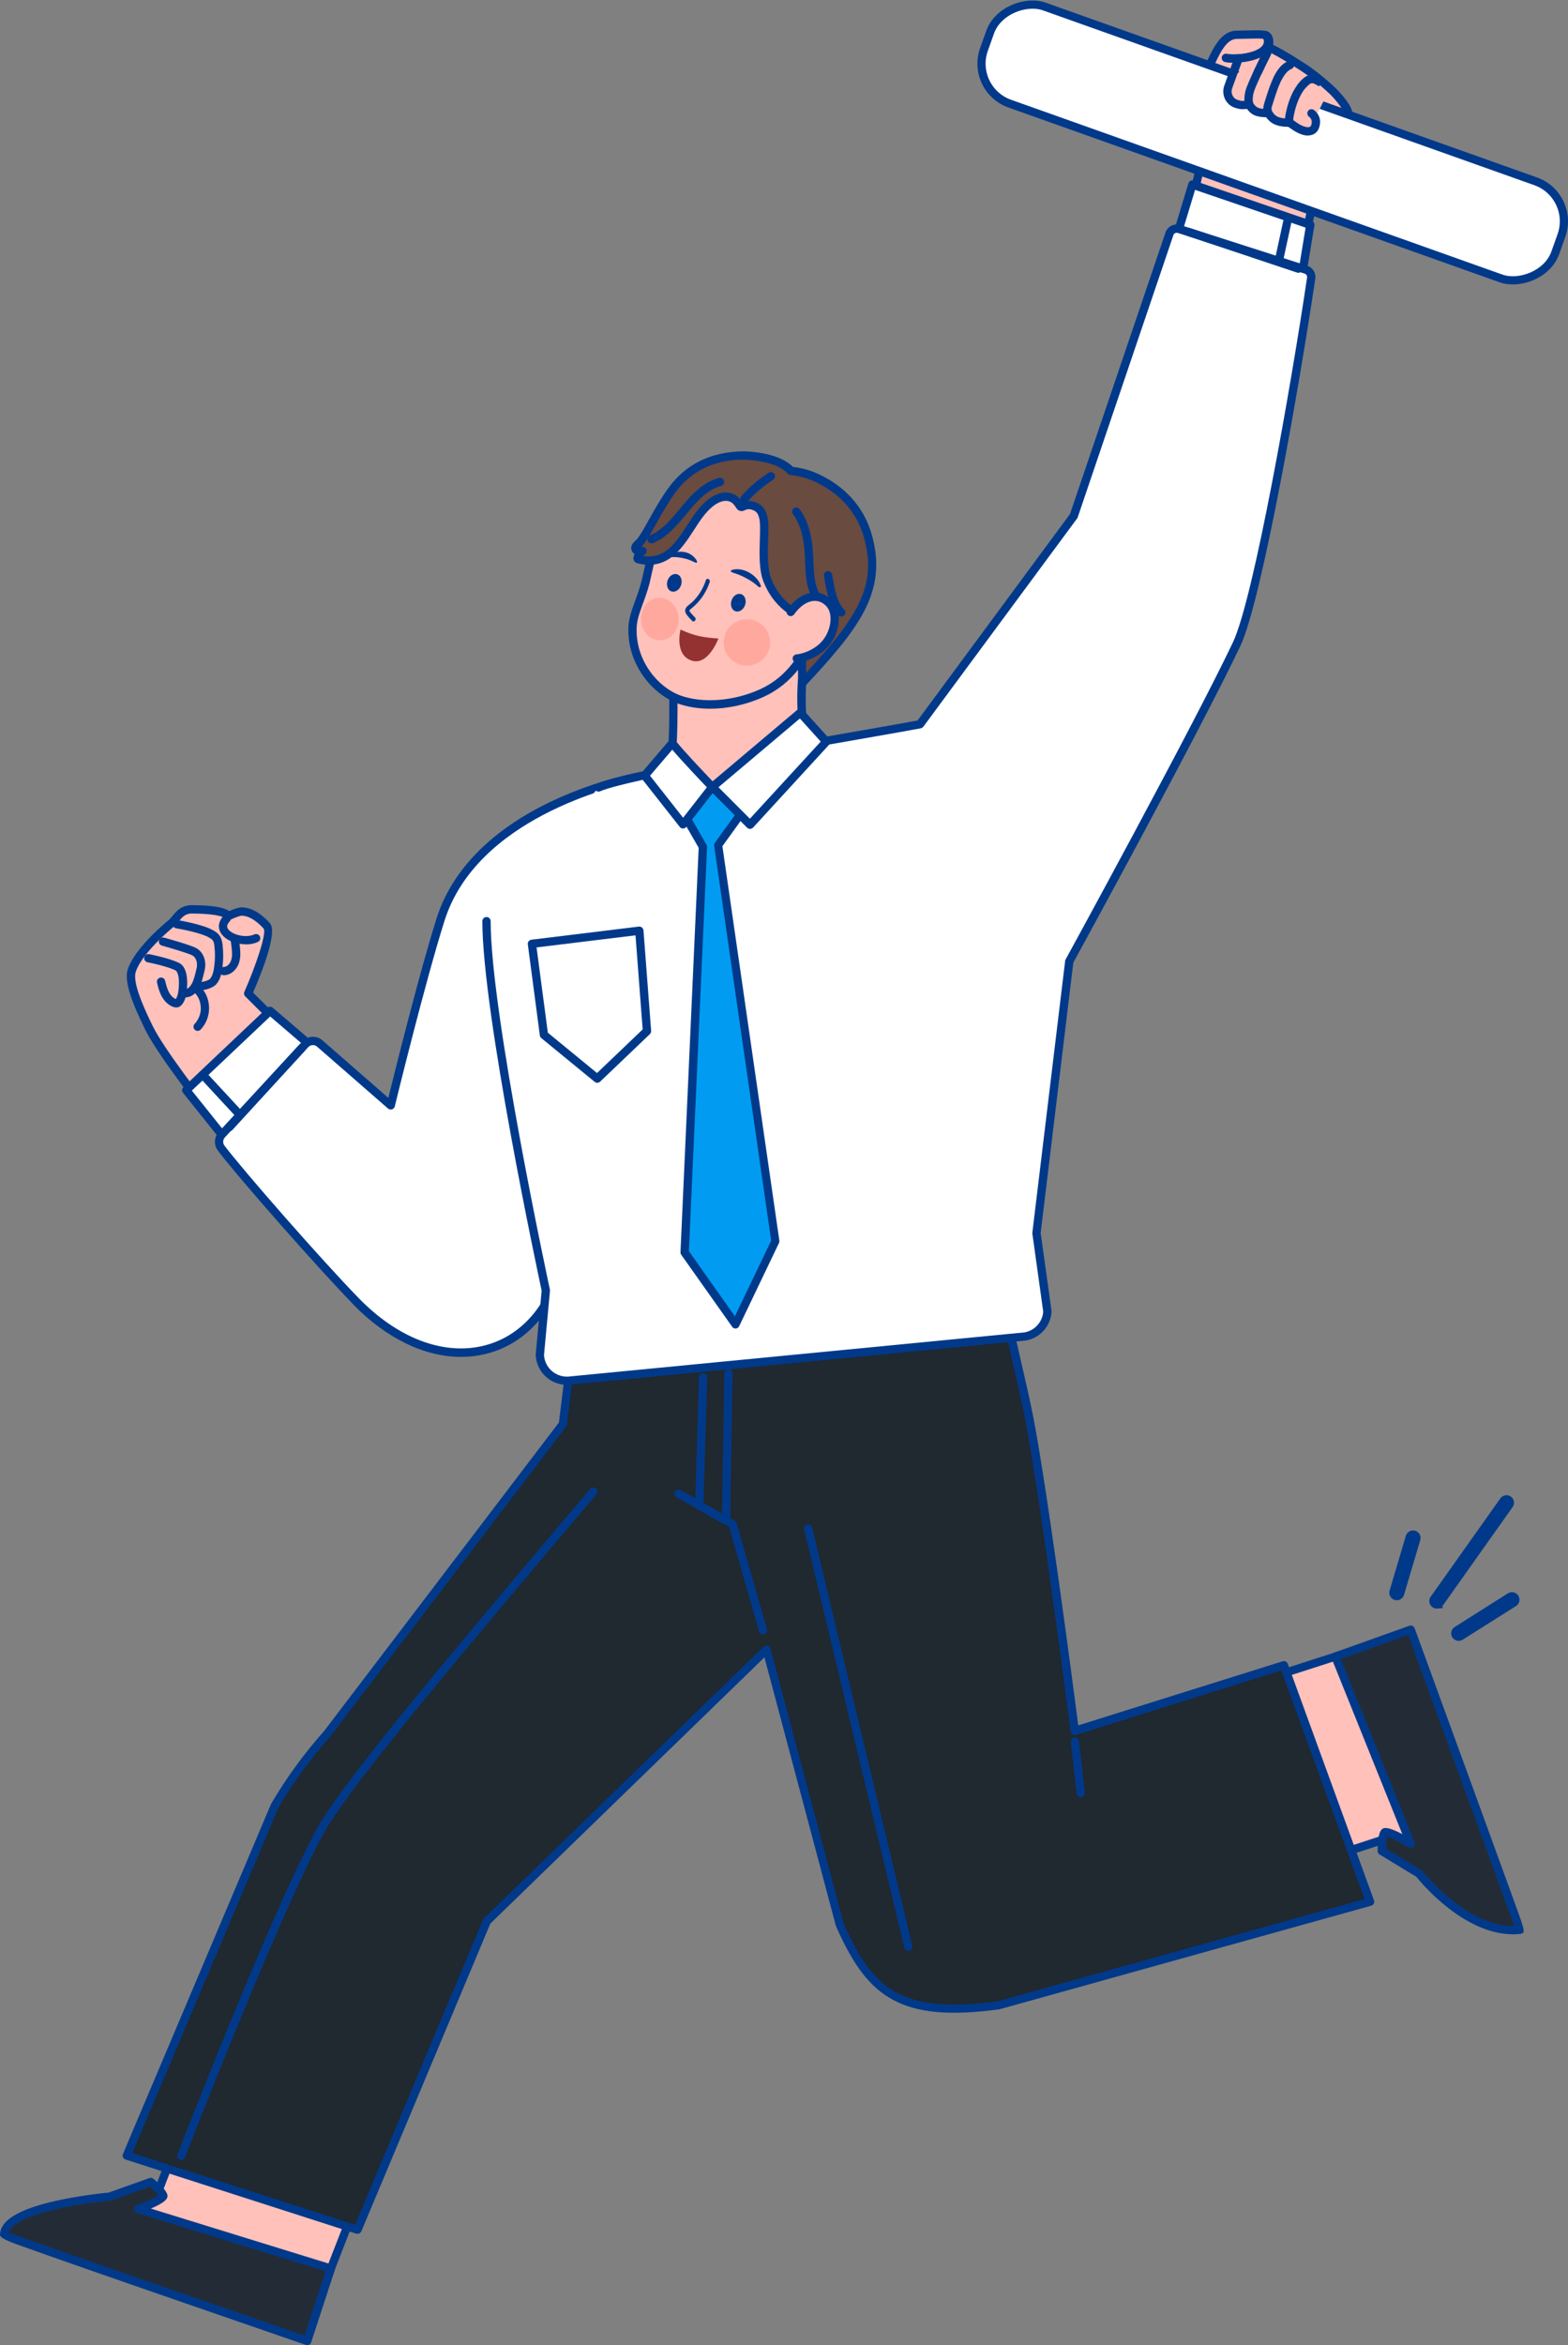
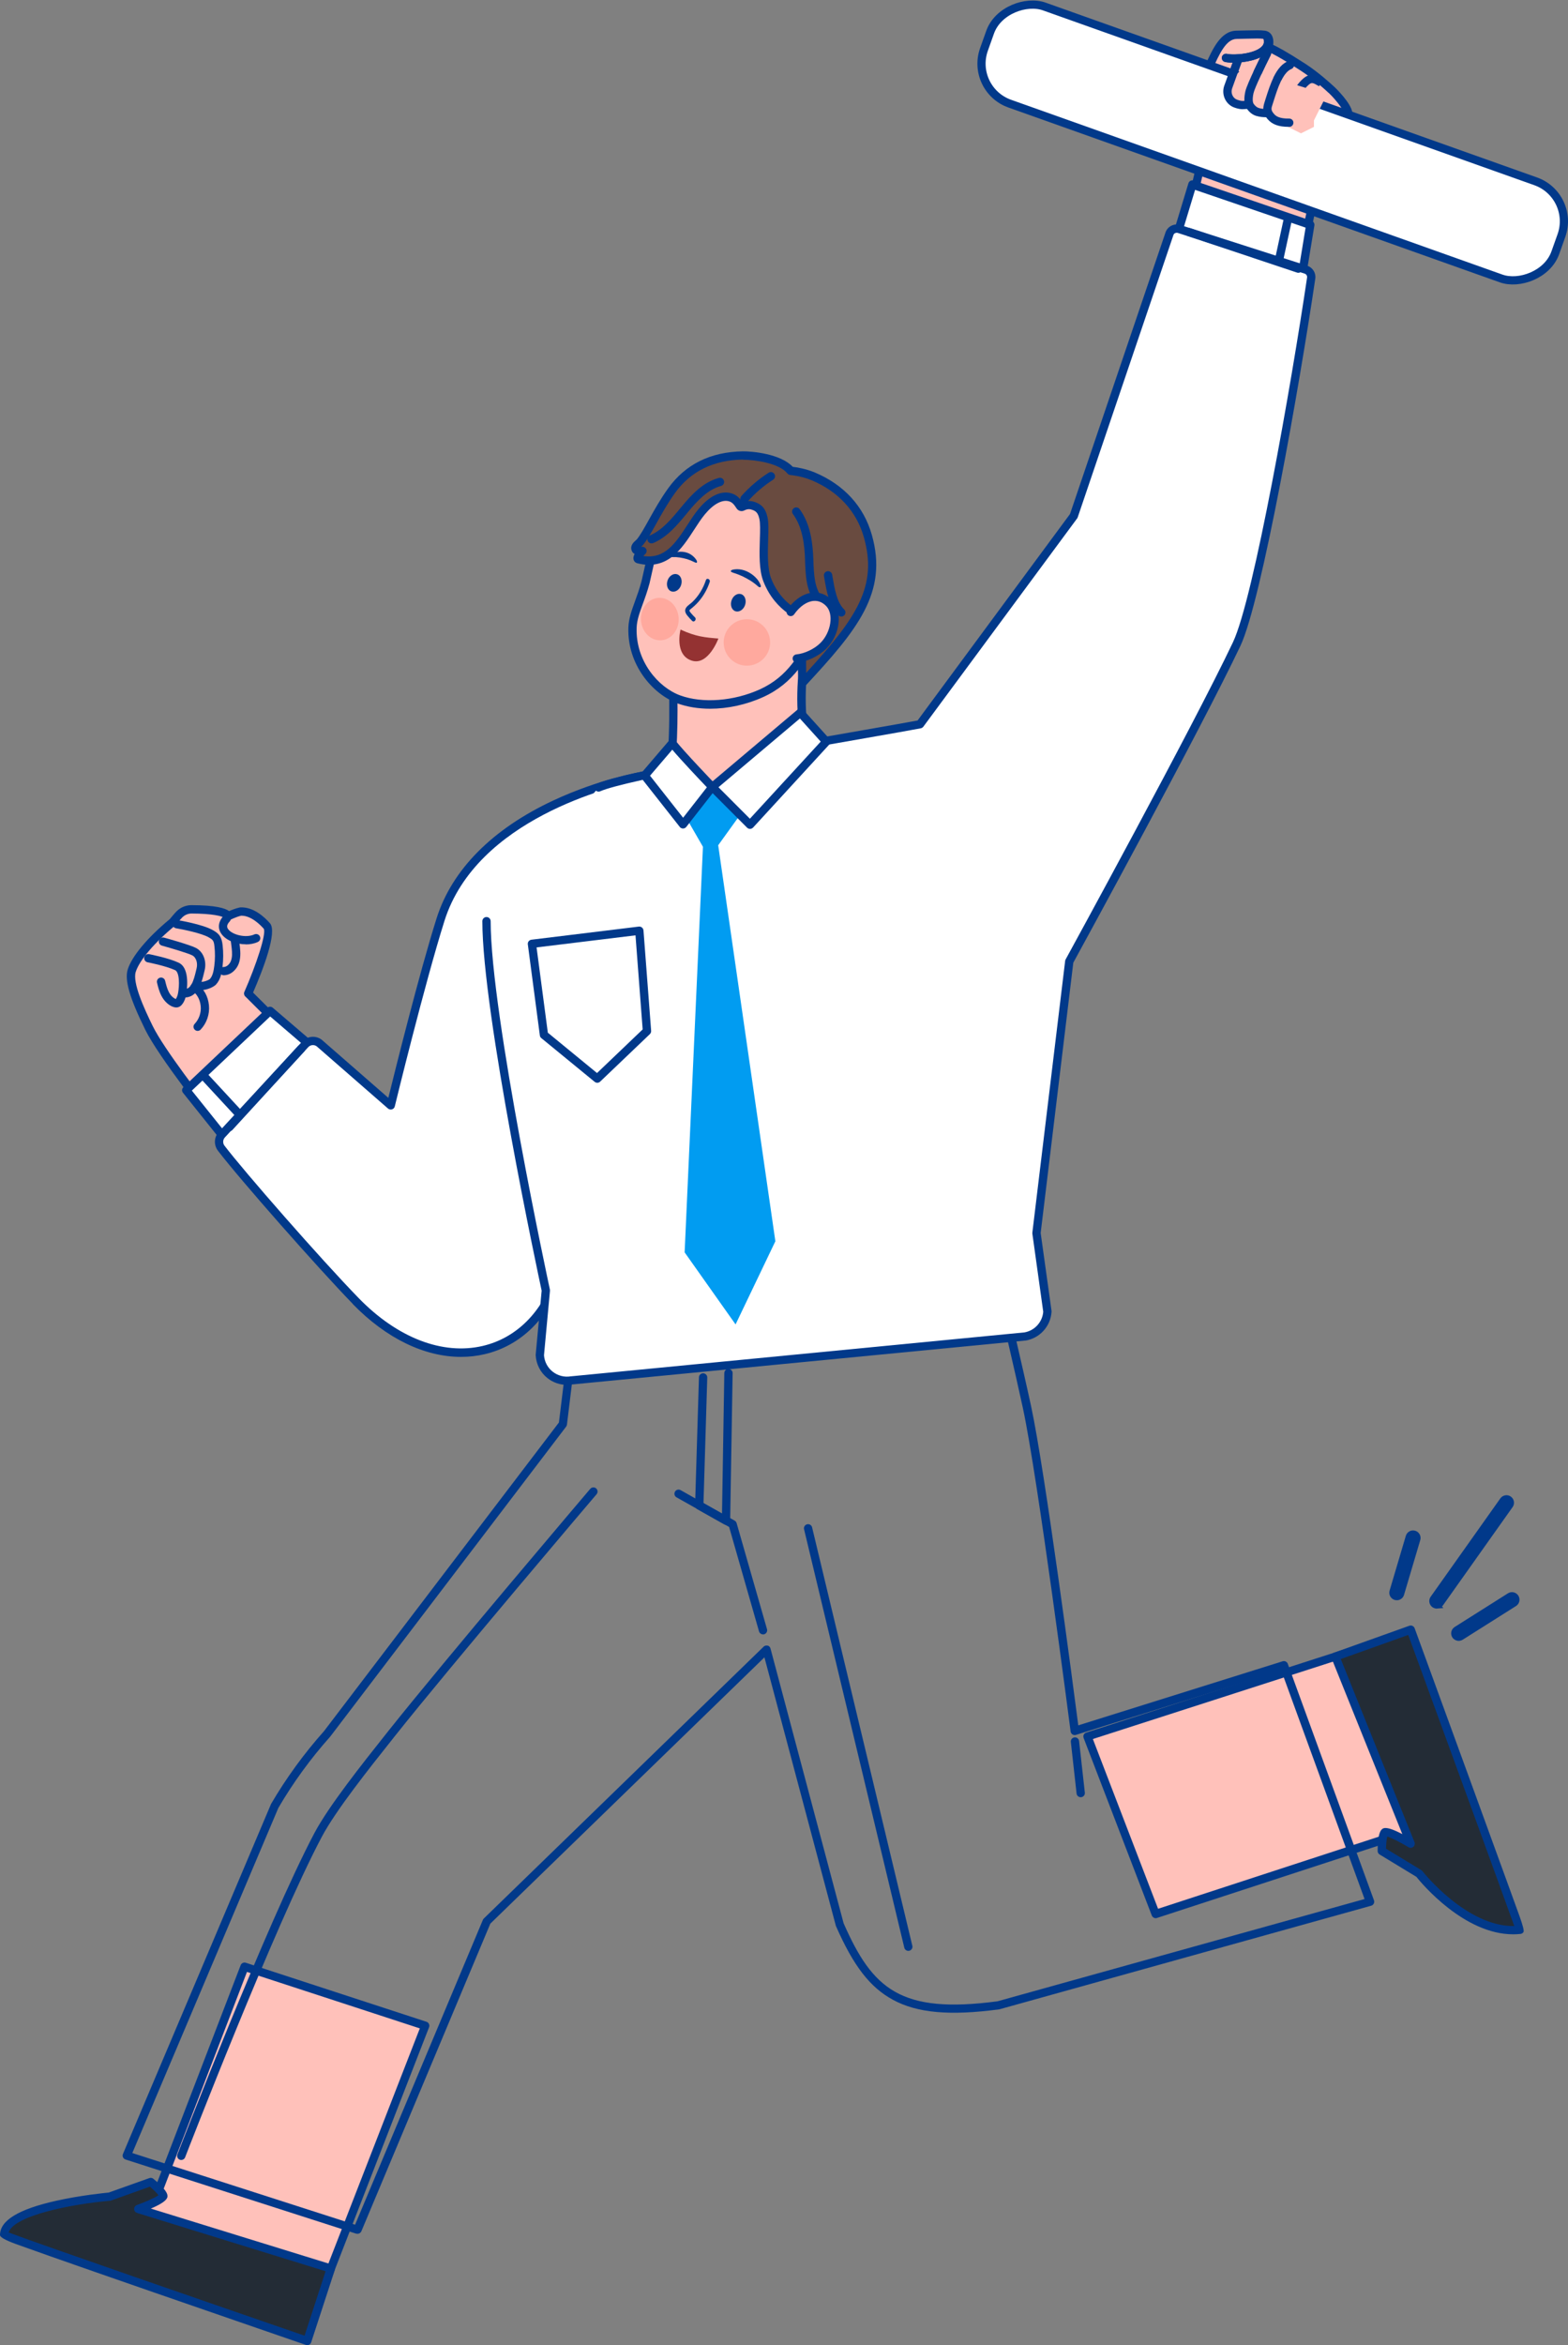
<svg xmlns="http://www.w3.org/2000/svg" id="_圖層_2" data-name="圖層 2" viewBox="0 0 286.88 428.97">
  <rect x="0" y="0" width="286.88" height="428.97" fill="#808080" stroke="none" />
  <defs>
    <style>
      .cls-1 {
        fill: #ffa99e;
      }

      .cls-1, .cls-2, .cls-3, .cls-4, .cls-5, .cls-6, .cls-7, .cls-8, .cls-9 {
        stroke-width: 0px;
      }

      .cls-2 {
        fill: #019cf1;
      }

      .cls-3 {
        fill: #232c36;
      }

      .cls-4, .cls-10 {
        fill: #01398a;
      }

      .cls-5 {
        fill: #943232;
      }

      .cls-10, .cls-11 {
        stroke: #01398a;
        stroke-miterlimit: 10;
      }

      .cls-6 {
        fill: #ffc1ba;
      }

      .cls-7 {
        fill: #202830;
      }

      .cls-8, .cls-11 {
        fill: #fff;
      }

      .cls-11 {
        stroke-width: 1.5px;
      }

      .cls-9 {
        fill: #694b40;
      }
    </style>
  </defs>
  <g id="CON01">
    <g>
      <g>
        <g>
          <g>
            <g>
              <path class="cls-6" d="M220.04,28.63s-.61-11.97-.03-13.86c1.87-3.69,3.18-8.35,6.21-8.41,3.21-.06,4.04-.13,5.06,0,1.4.17.8,2.29.8,2.29.53.27,1.47.52,6.27,3.61,2.51,1.61,4.96,3.92,4.96,3.92.71.55,3.29,3.34,3.33,4.51.65,1.66-5.88,13.67-5.88,13.67,0,0-1.96,9.18-1.99,9.19-2.06,7.04-16.15.76-21.3-4.09l2.55-10.83Z" />
              <path class="cls-4" d="M216.97,40.01c-.2-.19-.28-.46-.22-.73l2.53-10.72c-.08-1.66-.58-12.1.01-14.01.01-.04.03-.08.05-.12.38-.75.74-1.56,1.1-2.34,1.42-3.16,2.89-6.42,5.77-6.48.72-.01,1.32-.03,1.83-.04,1.76-.04,2.49-.06,3.34.04.53.06.96.32,1.24.74.38.58.39,1.32.32,1.86.74.34,2.2,1.08,5.83,3.42,2.44,1.57,4.79,3.74,5.05,3.98.58.47,3.43,3.33,3.59,4.96.4,2-3.48,9.57-5.91,14.05-.1.48-.53,2.48-.96,4.49-.25,1.15-.49,2.3-.68,3.16-.17.77-.26,1.22-.35,1.49h.02c-.51,1.76-1.74,2.94-3.55,3.43-.66.18-1.39.26-2.16.26-5.46,0-13.29-4.1-16.84-7.44ZM240.03,34.2c.02-.07.04-.14.08-.2,2.95-5.43,6.01-11.95,5.83-13.05-.03-.07-.04-.15-.04-.22-.03-.74-2.2-3.28-3.04-3.94-.02-.01-.04-.03-.05-.05-.02-.02-2.43-2.28-4.85-3.83-4.02-2.59-5.29-3.15-5.89-3.43-.12-.06-.23-.1-.32-.15-.32-.16-.48-.53-.39-.88.1-.37.16-1.02,0-1.26-.02-.03-.04-.06-.16-.08-.74-.09-1.39-.07-3.12-.03-.51.01-1.11.03-1.84.04-1.92.04-3.14,2.73-4.42,5.59-.35.78-.71,1.58-1.09,2.34-.38,1.44-.16,9.03.08,13.54,0,.07,0,.14-.02.21l-2.45,10.39c4.01,3.56,12.72,7.76,17.24,6.53,1.31-.36,2.12-1.14,2.49-2.39,0,0,0,0,0-.01.11-.44,1.23-5.67,1.97-9.12ZM245.95,20.96s0,0,0,0c0,0,0,0,0,0ZM246.65,20.69h0,0Z" />
            </g>
            <g>
              <g>
                <path class="cls-4" d="M239.31,24.78c.71,0,1.3-.27,1.7-.79.31-.41.48-.94.51-1.62.05-1.15-.7-1.97-1.16-2.27-.35-.23-.82-.14-1.05.21-.23.35-.14.81.2,1.05.03.02.51.38.49.95-.02.36-.08.62-.2.77-.29.38-1.13.09-1.38-.01-.41-.16-.83-.4-1.27-.72-.07-.05-.14-.1-.22-.15-.09-.06-.23-.15-.27-.19-.03-.04-.06-.23-.04-.33.02-.12.04-.24.06-.36.02-.11.03-.22.06-.33.29-1.41,1.01-4,2.66-5.45.59-.52.74-.46,1.93.24l.41-.64.38-.65c-1.2-.7-2.3-1.35-3.73-.08-1.88,1.66-2.74,4.33-3.14,6.28-.03.13-.05.26-.07.4-.02.1-.03.2-.05.3-.09.48,0,1.19.39,1.62.18.2.41.35.59.47.06.04.11.07.16.11.55.39,1.07.69,1.6.9.52.21,1.01.31,1.45.31Z" />
                <path class="cls-4" d="M229.25,30.69s.03,0,.05,0c.42-.03.73-.39.71-.81-.32-4.78,5.48-6.56,5.73-6.63.4-.12.63-.54.51-.94-.12-.4-.54-.63-.94-.51-2.5.74-7.13,3.39-6.81,8.19.03.4.36.71.76.71Z" />
                <path class="cls-4" d="M235.7,23.2c.07,0,.13,0,.2,0,.42,0,.75-.35.74-.77,0-.41-.35-.74-.76-.74h-.01c-1.8.03-2.44-.46-2.76-.83-.63-.71-.53-1.02-.29-1.75l.2-.62c.74-2.34,1.66-5.25,3.25-5.89.39-.16.58-.6.42-.99-.16-.39-.6-.57-.99-.42-2.25.91-3.29,4.2-4.13,6.84l-.19.61c-.33,1.02-.51,1.96.6,3.22.81.91,1.99,1.34,3.73,1.34Z" />
                <path class="cls-4" d="M231.55,21.44c.14,0,.23,0,.24,0,.42-.03.73-.39.7-.81-.03-.42-.39-.73-.81-.7,0,0-.66.04-1.36-.17-.34-.1-.66-.36-.95-.76-.17-.24-.27-.89-.02-1.99.22-.96,2-4.67,3.13-6.92.19-.37.04-.83-.34-1.02-.37-.19-.83-.04-1.02.34-.3.59-2.92,5.82-3.26,7.26-.23.98-.36,2.33.26,3.21.49.69,1.08,1.14,1.75,1.33.68.2,1.32.23,1.66.23Z" />
                <path class="cls-4" d="M227.41,19.97c.26,0,.5-.03.73-.05.14-.02.29-.03.45-.04.42-.03.73-.39.71-.81-.03-.42-.4-.73-.81-.7-.19.01-.36.03-.52.05-.54.06-.87.1-1.63-.18-.79-.29-1.2-1.21-.92-2.04l1.78-4.93c.14-.39-.06-.83-.46-.97-.39-.14-.83.06-.97.46l-1.79,4.94c-.55,1.61.27,3.39,1.82,3.96.68.25,1.17.32,1.6.32Z" />
              </g>
              <path class="cls-4" d="M225.73,11.46c2.04,0,4.9-.51,6.24-1.92.72-.76.96-1.7.69-2.72-.11-.41-.52-.65-.93-.54-.41.11-.65.52-.54.93.14.52.03.92-.32,1.29-1.25,1.32-4.91,1.66-6.41,1.35-.41-.08-.81.18-.9.59-.09.41.18.81.59.9.41.08.96.13,1.58.13Z" />
            </g>
          </g>
          <g>
            <polygon class="cls-8" points="218.15 33.76 239.73 41.13 238.19 50.51 236.01 53.33 214.51 45.78 218.15 33.76" />
            <path class="cls-4" d="M235.75,54.05l-21.49-7.56c-.38-.13-.59-.55-.47-.94l3.64-12.02c.06-.2.2-.36.38-.46.18-.09.4-.11.59-.04l21.58,7.37c.35.12.56.48.5.84l-1.54,9.38c-.02.12-.07.24-.15.34l-2.18,2.82c-.15.19-.37.29-.6.29-.08,0-.17-.01-.25-.04ZM238.88,41.64l-20.23-6.91-3.2,10.57,20.29,7.13,1.73-2.24,1.4-8.55Z" />
          </g>
          <path class="cls-4" d="M233.93,48.7c.35,0,.66-.24.74-.6l1.59-7.35c.09-.41-.17-.81-.58-.9-.41-.09-.81.17-.9.58l-1.59,7.35c-.09.41.17.81.58.9.05.01.11.02.16.02Z" />
          <g>
            <g>
              <path class="cls-6" d="M24.1,177.56c.79-2.5,3.92-5.94,7.51-8.9,0,0,.79-.98,1.22-1.41.59-.58,1.38-.91,2.21-.91,2.7,0,6.34.27,6.68,1.27,0,0,1.22-.62,2.29-.86,1.87-.11,3.66,1.31,4.83,2.64,1.33,1.52-3.43,12.35-3.43,12.35,0,0,4.47,4.45,6.51,6.49l-12.5,17s-9.67-12.15-12.15-17.18c-2.32-4.7-3.79-8.54-3.17-10.49Z" />
              <path class="cls-4" d="M38.83,205.7c-.4-.5-9.75-12.27-12.24-17.31-2.86-5.81-3.83-9.12-3.22-11.06.76-2.42,3.64-5.86,7.7-9.21.19-.23.83-1.02,1.23-1.42.74-.73,1.71-1.13,2.73-1.13h0c4.47.01,6.19.57,6.89,1.09.49-.22,1.22-.51,1.91-.66.04,0,.08-.01.12-.02,2.4-.13,4.44,1.76,5.44,2.9,1.39,1.57-1.24,8.41-3.09,12.68,1.11,1.1,4.46,4.44,6.15,6.12.27.26.3.68.08.99l-12.5,17c-.14.19-.36.3-.6.31h-.01c-.23,0-.45-.11-.59-.29ZM44.87,182.27c-.22-.22-.29-.56-.16-.84,2.13-4.84,4.06-10.64,3.55-11.54-.64-.73-2.3-2.39-4.06-2.39-.03,0-.06,0-.09,0-.94.22-2.03.78-2.05.78-.2.1-.43.11-.63.03-.19-.08-.34-.23-.42-.42-.3-.31-2.16-.78-5.97-.79h0c-.62,0-1.22.25-1.67.69-.33.32-.95,1.08-1.16,1.35-.03.04-.07.08-.11.11-3.81,3.13-6.6,6.4-7.27,8.54-.61,1.95,1.49,6.6,3.13,9.93,2.05,4.17,9.29,13.5,11.45,16.26l11.52-15.68c-2.19-2.18-6.05-6.03-6.05-6.03ZM41,167.85h0Z" />
            </g>
            <path class="cls-4" d="M44.96,172.75c.79,0,1.56-.14,2.22-.45.38-.18.55-.63.37-1.01-.18-.38-.63-.54-1.01-.37-1.56.72-4.06.07-4.79-.95-.22-.3-.38-.73.28-1.43.29-.31.27-.79-.03-1.07-.31-.29-.79-.27-1.07.03-1.01,1.08-1.16,2.3-.4,3.35.85,1.18,2.69,1.88,4.44,1.88Z" />
            <path class="cls-4" d="M31.57,184.14c-.82-.34-1.54-1.04-2.03-1.98-.42-.81-.64-1.7-.81-2.41-.1-.41.15-.82.56-.92.4-.1.82.15.92.56.2.81.37,1.47.68,2.07.32.62.77,1.07,1.27,1.28,0,0,.01,0,.01,0,.11-.16.27-.5.35-.82.21-.81.46-3.36-.24-4.27-.06-.08-.14-.14-.24-.19-1.7-.79-5.01-1.44-5.04-1.44-.41-.08-.68-.48-.6-.89s.48-.68.89-.6c.14.03,3.53.69,5.39,1.56.32.15.59.37.8.64,1.35,1.76.52,5.54.51,5.57-.1.39-.5,1.67-1.38,1.93-.13.04-.25.05-.37.05-.31,0-.57-.11-.67-.15Z" />
            <path class="cls-4" d="M33.76,182.46c2.5,0,3.17-2.82,3.62-4.73l.06-.25c.4-1.69-.24-3.36-1.56-4.07-1.05-.56-5.37-1.77-5.86-1.9-.4-.11-.82.12-.93.53-.11.4.12.82.53.93,1.86.52,4.87,1.42,5.55,1.78.8.42,1.01,1.52.8,2.38l-.06.25c-.51,2.18-.98,3.7-2.38,3.54-.41-.05-.79.25-.84.67-.05.42.25.79.67.84.15.02.29.03.42.03Z" />
            <path class="cls-4" d="M36.75,181.11c1.25,0,2.43-.66,2.75-1,.86-.92,1.07-2.17,1.21-3.26.16-1.31.17-2.64.02-3.96-.07-.62-.2-1.28-.62-1.83-.34-.44-.8-.71-1.17-.92-1.85-1.07-6.3-1.81-6.48-1.84-.42-.07-.8.21-.87.63-.07.41.21.8.63.87,1.21.2,4.64.89,5.97,1.66.28.16.57.33.73.54.2.25.27.66.31,1.07.14,1.19.13,2.4-.02,3.59-.11.86-.27,1.83-.81,2.42-.21.18-1.31.71-2.11.46-.4-.12-.83.1-.95.5-.13.4.1.83.5.95.3.1.61.14.92.14Z" />
            <path class="cls-4" d="M40.92,178.39c1.33,0,2.33-1.03,2.73-2.05.4-1.02.35-2.12.25-3.06-.07-.64-.14-1.15-.21-1.61-.07-.41-.45-.7-.87-.63-.41.07-.7.46-.63.87.07.43.13.92.2,1.54.09.8.13,1.63-.15,2.34-.21.54-.74,1.09-1.32,1.09,0,0,0,0,0,0-.42,0-.76.34-.76.75,0,.42.34.76.75.76h.01Z" />
            <path class="cls-4" d="M36.16,188.57c.2,0,.4-.08.55-.24,1.11-1.17,1.68-2.83,1.52-4.44-.17-1.68-.93-3.03-2.21-3.93-.34-.24-.82-.16-1.06.19-.24.34-.16.82.19,1.06.91.64,1.44,1.59,1.57,2.83.12,1.18-.3,2.39-1.11,3.25-.29.3-.28.78.03,1.07.15.14.33.21.52.21Z" />
          </g>
          <g>
            <polygon class="cls-8" points="49.4 184.91 57.25 191.64 42.77 210.29 34.07 199.42 49.4 184.91" />
            <path class="cls-4" d="M42.17,210.76l-8.69-10.87c-.25-.31-.22-.75.07-1.02l15.33-14.51c.28-.27.72-.28,1.02-.03l7.85,6.72c.31.26.35.72.11,1.04l-14.48,18.65c-.14.18-.36.29-.59.29h0c-.23,0-.45-.1-.59-.28ZM49.43,185.93l-14.33,13.56,7.66,9.57,13.45-17.32-6.78-5.81Z" />
          </g>
          <path class="cls-4" d="M43.55,204.33c.18,0,.37-.07.52-.2.31-.28.33-.76.04-1.07l-6.22-6.72c-.28-.31-.76-.33-1.07-.04-.31.28-.33.76-.04,1.07l6.22,6.72c.15.16.35.24.56.24Z" />
          <g>
            <path class="cls-8" d="M40.6,207.53l15.24-16.5c.67-.73,1.79-.83,2.58-.23l13.07,11.41s5.44-22.38,9.1-33.99c6.71-21.28,36.95-26.31,36.95-26.31l2.9,45.24-18.31,46.29c-4.98,15.54-22.38,19.62-37.04,4.55-6.71-6.9-20.89-23.06-24.62-27.96-.57-.75-.52-1.8.12-2.49Z" />
            <path class="cls-4" d="M64.55,238.51c-6.48-6.67-20.78-22.91-24.68-28.03-.79-1.04-.72-2.5.17-3.46l15.24-16.5c.94-1.02,2.49-1.16,3.59-.33.02.01.03.02.04.04l12.14,10.59c1.19-4.83,5.68-22.88,8.82-32.82,2.81-8.91,10.21-16.38,21.39-21.59,8.4-3.92,15.84-5.19,16.15-5.24.21-.04.43.02.6.15.17.13.27.33.29.55l2.9,45.24c0,.11-.01.22-.05.33l-18.3,46.27c-2.36,7.33-7.51,12.43-14.15,13.99-1.43.34-2.88.5-4.36.5-6.67,0-13.68-3.38-19.79-9.66ZM116.85,142.81c-4.86,1-29.64,6.99-35.53,25.63-3.61,11.45-9.04,33.71-9.09,33.94-.06.26-.25.46-.51.54-.25.08-.53.02-.73-.15l-13.05-11.38c-.48-.35-1.15-.28-1.55.16l-15.24,16.5c-.39.42-.42,1.06-.08,1.51,3.55,4.67,17.59,20.73,24.56,27.89,7.08,7.28,15.36,10.47,22.71,8.74,6.12-1.44,10.88-6.17,13.06-13,0-.02.01-.03.02-.05l18.24-46.13-2.83-44.21Z" />
          </g>
          <g>
            <g>
              <path class="cls-6" d="M56.51,425.31s-44.26-11.09-41.83-16.56c2.27-5.11,14.35-8.12,14.35-8.12l15.71-40.88,33.06,10.8-21.29,54.77Z" />
              <path class="cls-4" d="M56.33,426.05c-4.02-1.01-39.4-10.02-42.27-15.9-.36-.74-.24-1.34-.07-1.71,2.18-4.91,12.32-7.87,14.47-8.45l15.57-40.52c.15-.38.56-.57.94-.45l33.06,10.8c.2.06.36.21.45.4.09.19.1.41.02.6l-21.29,54.77c-.12.3-.4.48-.71.48-.06,0-.12,0-.18-.02ZM45.19,360.69l-15.45,40.21c-.09.23-.28.4-.52.46-3.26.81-12.1,3.78-13.84,7.7-.02.05-.08.17.05.43,1.91,3.91,25.09,11,40.62,14.93l20.76-53.39-31.62-10.33Z" />
            </g>
            <g>
              <path class="cls-3" d="M60.54,414.96l-35.24-10.9s4.74-1.7,4.58-2.46-2.28-2.48-2.28-2.48l-7.53,2.68s-19.3,1.66-19.3,7.02c0,.29,55.45,19.38,55.45,19.38l4.33-13.26Z" />
              <path class="cls-4" d="M55.96,428.93c-.14-.05-14.02-4.83-27.73-9.58-8.05-2.79-14.46-5.03-19.07-6.65-2.73-.96-4.85-1.72-6.29-2.24Q0,409.41,0,408.83c0-2.66,3.35-4.71,10.24-6.26,4.44-1,8.93-1.44,9.65-1.51l7.44-2.65c.25-.09.53-.04.73.13.87.71,2.35,2.02,2.55,2.91.09.42.25,1.15-3.01,2.54l33.16,10.25c.19.06.36.2.45.38.09.18.11.39.05.58l-4.33,13.26c-.06.19-.2.35-.38.44-.11.05-.22.08-.34.08-.08,0-.17-.01-.25-.04ZM25.07,404.78c-.31-.1-.53-.38-.53-.71,0-.33.2-.62.5-.73,1.54-.55,3.34-1.34,3.96-1.79-.27-.37-.89-.99-1.57-1.57l-7.12,2.54c-.06.02-.13.04-.19.04-6.86.59-17.56,2.66-18.54,5.8,4.52,1.75,39.47,13.83,54.14,18.88l3.85-11.79-34.51-10.67Z" />
            </g>
          </g>
          <g>
            <g>
              <path class="cls-6" d="M254.89,299.61s19.32,41.34,13.53,42.91c-5.4,1.46-15.35-6.01-15.35-6.01l-41.63,13.59-12.47-32.47,55.93-18.02Z" />
              <path class="cls-4" d="M210.73,350.38l-12.47-32.47c-.07-.19-.07-.41.02-.6.09-.19.25-.33.45-.39l55.93-18.02c.36-.12.76.05.92.4,1.76,3.76,17.08,36.9,14.33,42.82-.35.75-.89,1.03-1.28,1.14-5.19,1.41-13.88-4.59-15.69-5.9l-41.26,13.47c-.08.03-.16.04-.24.04-.31,0-.59-.19-.71-.49ZM253.52,335.9c.09.07,8.14,6.05,13.32,6.05.49,0,.95-.05,1.38-.17.05-.01.18-.05.3-.31,1.83-3.95-7.29-26.4-14.04-40.94l-54.53,17.57,11.93,31.05,40.95-13.37c.08-.03.16-.04.24-.04.16,0,.32.05.46.15Z" />
            </g>
            <g>
              <path class="cls-3" d="M244.31,303.02l13.78,34.22s-4.31-2.61-4.79-2c-.49.61-.49,3.34-.49,3.34l6.83,4.15s8.8,11.29,18.46,10.28c.06,0-19.99-54.91-19.99-54.91l-13.8,4.93Z" />
              <path class="cls-4" d="M259.13,343.3l-6.72-4.08c-.23-.14-.36-.38-.36-.65,0-1.12.08-3.1.65-3.81.27-.34.73-.92,3.87.74l-12.96-32.2c-.08-.19-.07-.41.01-.59.08-.19.24-.33.44-.4l13.79-4.93c.39-.14.82.06.97.45,0,0,5.01,13.71,10.01,27.43,2.5,6.86,5,13.72,6.87,18.87.94,2.58,1.72,4.72,2.26,6.23q.98,2.71.78,3.04c-.12.2-.33.33-.56.35-.45.05-.89.07-1.33.07-9,0-16.76-9.32-17.72-10.52ZM257.65,299.06l-12.34,4.41,13.48,33.49c.12.3.04.65-.21.86-.25.21-.61.24-.88.07-1.4-.85-3.15-1.75-3.89-1.94-.12.44-.21,1.31-.23,2.21l6.46,3.92c.08.05.15.11.2.18.08.11,8.06,10.2,16.81,10.05-2.03-5.66-13.12-36.06-19.4-53.24Z" />
            </g>
          </g>
          <g>
-             <path class="cls-7" d="M50.25,330.34c2.75-4.71,5.97-9.13,9.6-13.19l43.13-56.66,2.61-21.4,77.29-3.57s3.42,14.47,5.02,21.88c2.77,12.83,8.74,59.21,8.74,59.21l38.25-11.99,15.77,43.26-67.98,18.94c-17.51,2.35-23.37-1.86-29.04-14.75l-13.39-50.33-51.19,49.72-23.65,56.41-42.21-13.57,27.06-63.94Z" />
            <path class="cls-4" d="M65.17,408.58l-42.21-13.57c-.2-.07-.37-.21-.46-.41-.09-.19-.09-.42,0-.61l27.06-63.94s.03-.06.04-.09c2.77-4.73,6.02-9.2,9.67-13.29l42.99-56.47,2.59-21.2c.04-.37.35-.65.72-.67l77.29-3.57c.36,0,.69.23.77.58.03.14,3.44,14.56,5.02,21.89,2.53,11.73,7.79,51.85,8.63,58.37l37.39-11.72c.39-.12.8.08.94.46l15.77,43.26c.07.2.06.42-.04.61-.1.19-.27.33-.47.38l-67.98,18.94s-.07.02-.1.02c-8.99,1.2-14.98.67-19.42-1.75-4.2-2.28-7.21-6.18-10.41-13.45-.02-.04-.03-.07-.04-.11l-13.06-49.08-50.15,48.71-23.59,56.26c-.12.29-.4.47-.7.47-.08,0-.16-.01-.23-.04ZM140.44,301c.26.07.46.28.53.54l13.38,50.27c5.29,12,10.39,16.63,28.17,14.26l67.14-18.7-15.24-41.81-37.56,11.78c-.21.07-.45.04-.64-.08-.19-.12-.31-.32-.34-.54-.06-.46-6-46.49-8.73-59.15-1.39-6.45-4.2-18.42-4.87-21.25l-76.02,3.51-2.53,20.76c-.02.13-.07.26-.15.37l-43.13,56.66s-.02.03-.04.05c-3.58,4.01-6.77,8.39-9.48,13.03l-26.72,63.13,40.76,13.11,23.38-55.76c.04-.09.1-.18.17-.25l51.19-49.72c.14-.14.33-.21.53-.21.07,0,.14,0,.2.03Z" />
          </g>
          <g>
            <path class="cls-8" d="M89.03,168.5l20.49-24.46c6.1-2.69,51.68-10.18,58.8-11.57l28.14-38.1,17.52-51.66c.27-.69,1.04-1.06,1.75-.83l23.19,7.44c.66.21,1.07.87.97,1.55-2.72,18.42-9.69,58.62-13.62,66.92-7.4,15.63-30.63,58.05-30.63,58.05l-6,49.7,2,14.37c-.16,2.27-1.84,4.15-4.09,4.55l-82.95,8.03c-2.93.52-5.66-1.65-5.82-4.62l1.1-11.82s-10.85-50.2-10.85-67.55Z" />
            <path class="cls-4" d="M103.74,253.32c.32,0,.64-.03.96-.08l82.92-8.03s.04,0,.06,0c2.59-.46,4.53-2.61,4.71-5.24,0-.05,0-.1,0-.16l-1.99-14.27,5.97-49.45c1.42-2.6,23.46-42.92,30.58-57.96,3.88-8.2,10.83-47.77,13.69-67.14.16-1.06-.47-2.06-1.49-2.39l-23.19-7.44c-1.09-.35-2.27.21-2.69,1.27l-17.5,51.59-27.89,37.77c-1.74.33-5.27.95-9.67,1.72-16.54,2.89-44.21,7.73-49,9.84-.38.17-.56.62-.39,1,.17.38.62.56,1,.39,4.62-2.04,33.26-7.05,48.65-9.74,4.67-.82,8.35-1.46,9.99-1.78.19-.04.35-.14.47-.29l28.14-38.1c.05-.06.08-.13.11-.21l17.52-51.66c.11-.29.47-.45.8-.35l23.19,7.44c.31.1.5.4.45.72-2.85,19.29-9.74,58.66-13.56,66.71-7.31,15.43-30.38,57.59-30.61,58.01-.05.08-.08.18-.09.27l-6,49.7c0,.06,0,.13,0,.2l1.99,14.29c-.16,1.89-1.56,3.43-3.43,3.77l-82.92,8.03s-.04,0-.06,0c-1.19.21-2.4-.1-3.35-.85-.93-.74-1.5-1.83-1.58-3.01l1.09-11.77c0-.08,0-.15-.01-.23-.11-.5-10.84-50.32-10.84-67.39,0-.42-.34-.76-.76-.76s-.76.34-.76.76c0,16.83,10.27,64.9,10.85,67.59l-1.09,11.71s0,.07,0,.11c.09,1.63.87,3.16,2.15,4.17,1.02.81,2.28,1.24,3.56,1.24Z" />
          </g>
          <g>
            <path class="cls-6" d="M147.29,135.79c.15,4.61-12.07,9.43-19.79,7.47-2.78-.71-4.81-1.54-4.51-5.91.53-7.77-.04-16.98-.04-16.98l24.92-3.96c-1.55,7.84-1.5,13.4-.57,19.39Z" />
            <path class="cls-4" d="M127.31,144c-2.98-.75-5.42-1.78-5.08-6.7.52-7.63-.04-16.79-.04-16.88-.02-.39.25-.73.64-.8l24.92-3.96c.25-.04.49.04.67.22.17.18.25.43.2.67-1.4,7.11-1.57,12.65-.57,19.12,0,.03,0,.06,0,.09.05,1.41-.81,2.87-2.48,4.21-3.1,2.49-8.87,4.49-14.13,4.49-1.44,0-2.83-.15-4.13-.48ZM146.91,117.33l-23.18,3.69c.12,2.29.45,9.88,0,16.39-.26,3.86,1.33,4.46,3.94,5.12,5.51,1.4,13.35-.84,16.93-3.73.88-.71,1.93-1.8,1.92-2.94-.97-6.31-.87-11.76.38-18.53Z" />
          </g>
          <g>
            <polygon class="cls-2" points="135.8 148.5 131.4 154.61 141.86 227.05 134.58 242.26 125.26 229.08 128.61 154.89 125.3 149.15 130.51 143.79 135.8 148.5" />
-             <path class="cls-4" d="M133.96,242.69l-9.32-13.17c-.1-.14-.15-.3-.14-.47l3.33-73.97-3.2-5.56c-.17-.29-.12-.66.11-.91l5.21-5.35c.28-.29.75-.31,1.05-.04l5.28,4.71c.29.26.34.69.11,1.01l-4.22,5.85,10.42,72.14c.02.15,0,.3-.07.44l-7.28,15.21c-.12.24-.35.41-.62.43-.02,0-.04,0-.06,0-.24,0-.48-.12-.62-.32ZM130.65,154.72c-.03-.19.02-.39.14-.55l4-5.55-4.23-3.77-4.31,4.42,3.02,5.25c.07.12.11.27.1.41l-3.33,73.93,8.42,11.91,6.63-13.84-10.43-72.21Z" />
          </g>
          <path class="cls-4" d="M139.6,298.97c.07,0,.14,0,.21-.03.4-.12.64-.54.52-.94l-5.56-19.4c-.06-.19-.18-.35-.36-.45l-9.89-5.58c-.36-.2-.83-.08-1.03.29s-.08.83.29,1.03l9.62,5.42,5.47,19.1c.1.33.4.55.73.55Z" />
          <path class="cls-4" d="M33.16,395.1c.3,0,.59-.18.71-.49.16-.42,16.41-42.43,25.01-58.63,2.56-4.83,8.72-12.57,12.8-17.7l.6-.76c10.14-12.76,36.6-43.89,36.87-44.2.27-.32.23-.8-.09-1.07-.32-.27-.8-.23-1.07.09-.27.31-26.74,31.46-36.9,44.24l-.6.76c-4.11,5.17-10.32,12.98-12.95,17.93-8.64,16.29-24.92,58.37-25.08,58.8-.15.39.04.83.43.98.09.03.18.05.27.05Z" />
          <path class="cls-4" d="M166.18,356.85c.06,0,.12,0,.18-.02.41-.1.66-.51.56-.91l-18.34-76.54c-.1-.41-.51-.66-.91-.56-.41.1-.66.51-.56.91l18.34,76.54c.08.35.39.58.74.58Z" />
          <path class="cls-4" d="M197.73,328.74s.06,0,.08,0c.42-.05.72-.42.67-.84l-1.05-9.43c-.05-.42-.42-.72-.84-.67-.42.05-.72.42-.67.84l1.05,9.43c.04.39.37.67.75.67Z" />
          <g>
            <g>
              <path class="cls-8" d="M123.01,135.94l-5.07,5.93,7.04,8.94,5.35-6.85s-6.06-6.31-7.31-8.02Z" />
              <path class="cls-4" d="M124.38,151.27l-7.04-8.94c-.22-.28-.22-.69.02-.96l5.07-5.93c.15-.18.38-.28.6-.27.23,0,.45.12.58.31,1.21,1.64,7.19,7.88,7.25,7.94.26.27.28.69.05.99l-5.35,6.85c-.14.18-.36.29-.6.29h0c-.23,0-.45-.11-.6-.29ZM123,137.13l-4.07,4.76,6.05,7.69,4.35-5.57c-1.25-1.31-4.72-4.97-6.33-6.88Z" />
            </g>
            <g>
              <polygon class="cls-8" points="130.33 143.95 137.22 150.86 151.18 135.65 146.41 130.37 130.33 143.95" />
              <path class="cls-4" d="M136.69,151.4l-6.9-6.91c-.15-.15-.23-.36-.22-.57,0-.21.11-.41.27-.55l16.09-13.58c.31-.26.78-.23,1.05.07l4.77,5.28c.26.29.26.73,0,1.02l-13.96,15.21c-.14.15-.34.24-.54.25h-.02c-.2,0-.39-.08-.54-.22ZM146.34,131.43l-14.89,12.57,5.75,5.76,12.96-14.11-3.81-4.22Z" />
            </g>
          </g>
          <path class="cls-4" d="M132.83,278.9c.13,0,.26-.03.38-.1.23-.13.38-.38.38-.65l.45-26.98c0-.42-.33-.76-.75-.77-.42,0-.76.33-.77.75l-.42,25.71-3.39-1.91.69-22.97c.01-.42-.32-.77-.74-.78-.41-.02-.77.32-.78.74l-.71,23.43c0,.28.14.55.39.68l4.9,2.76c.12.07.24.1.37.1Z" />
          <path class="cls-4" d="M41.98,206.92c.21,0,.41-.08.56-.25l13.14-14.35c.28-.31.26-.79-.05-1.07-.31-.28-.79-.26-1.07.05l-13.14,14.35c-.28.31-.26.79.05,1.07.15.13.33.2.51.2Z" />
          <path class="cls-4" d="M237.54,49.9c.32,0,.61-.2.72-.52.13-.4-.08-.83-.48-.96l-20.05-6.7c-.4-.13-.83.08-.96.48-.13.4.08.83.48.96l20.05,6.7c.08.03.16.04.24.04Z" />
          <g>
            <path class="cls-6" d="M115.73,114.8c.09-2.51,1.38-4.59,2.39-8.3,1.89-8.16,2.66-14.42,8.58-18.69l13.6-.14,15.89,11.07s-.83,6.86-2.29,9.06c-5.58,8.39-6.8,15.49-14.55,19.01-5.15,2.34-11,2.65-15.16,1.12-4.1-1.5-8.7-6.49-8.46-13.12Z" />
            <path class="cls-4" d="M123.93,128.64c-4.53-1.66-9.2-7.08-8.96-13.86.06-1.64.59-3.09,1.2-4.78.39-1.06.82-2.26,1.2-3.67.21-.91.41-1.8.6-2.66,1.56-6.99,2.78-12.51,8.27-16.48.13-.09.28-.14.44-.14l13.6-.14h0c.15,0,.31.05.43.14l15.89,11.07c.23.16.35.43.32.71-.03.29-.86,7.06-2.41,9.39-1.67,2.51-2.93,4.87-4.14,7.15-2.73,5.14-5.1,9.57-10.73,12.13-3.11,1.41-6.51,2.14-9.71,2.14-2.15,0-4.21-.33-6.02-.99ZM140.06,88.42l-13.12.14c-4.86,3.62-6.02,8.85-7.49,15.43-.19.87-.39,1.76-.61,2.7-.4,1.5-.85,2.73-1.25,3.82-.59,1.63-1.06,2.91-1.11,4.31-.22,6.07,3.94,10.91,7.96,12.38,4.09,1.5,9.81,1.06,14.58-1.1,5.16-2.35,7.3-6.37,10.01-11.46,1.17-2.2,2.5-4.7,4.22-7.28,1.04-1.56,1.82-6.14,2.11-8.28l-15.31-10.67Z" />
          </g>
          <path class="cls-4" d="M129.15,106.12c-.5,1.52-1.35,2.93-2.5,4.02-.45.43-1.32.85-1.29,1.59.02.38.23.68.46.95.26.32.54.62.83.9.36.35.86-.3.5-.65-.25-.24-.48-.49-.7-.75-.09-.12-.24-.26-.29-.41-.05-.17.05-.24.18-.34.53-.42,1.03-.87,1.48-1.39.9-1.04,1.6-2.27,2.03-3.59.16-.5-.54-.83-.7-.32h0Z" />
          <path class="cls-5" d="M131.44,116.8c-2.49-.2-4.14-.35-6.93-1.64,0,0-1.19,4.61,2.02,5.67,3.06,1.02,4.91-4.04,4.91-4.04Z" />
          <g>
            <path class="cls-4" d="M136.31,110.69c-.3.86-1.1,1.35-1.78,1.11-.68-.24-.98-1.14-.68-2,.3-.86,1.1-1.36,1.78-1.11.68.24.98,1.14.68,2Z" />
            <path class="cls-4" d="M124.6,107.06c-.3.86-1.1,1.35-1.78,1.11-.68-.24-.98-1.14-.68-2,.3-.86,1.1-1.36,1.78-1.11.68.24.98,1.14.68,2Z" />
            <path class="cls-4" d="M122.57,101.79s-.02-.08,0-.14c.03-.12.21-.22.31-.28.26-.16.55-.28.85-.36.52-.12,1.05-.12,1.56-.02.52.1,1.01.33,1.41.66.19.15.36.32.51.51.13.16.31.39.32.61.01.32-.41.1-.56.02-.21-.1-.41-.19-.62-.28-.42-.17-.86-.31-1.3-.4-.44-.1-.89-.17-1.34-.2-.23-.01-.45,0-.68,0-.15,0-.39.02-.45-.14Z" />
            <path class="cls-4" d="M139.11,107.41s.07-.05.09-.1c.06-.11-.06-.33-.11-.46-.14-.32-.34-.64-.57-.92-.41-.49-.92-.9-1.47-1.21-.56-.32-1.18-.52-1.77-.58-.28-.03-.55-.03-.82,0-.23.03-.55.06-.7.22-.22.24.33.38.52.45.26.08.52.17.77.27.51.19,1.01.42,1.49.69.49.26.96.55,1.4.88.22.16.44.34.64.52.13.12.36.31.51.24Z" />
          </g>
          <g>
            <path class="cls-9" d="M117.08,99.16c1.44-1.73,3.22-5.84,5.78-9.4,3.83-5.33,9.15-6.39,13.07-6.46,2.06-.03,6.96.58,8.74,2.8,0,0,2.11.17,4.13,1.02,5.51,2.32,8.68,6.33,9.99,10.91,2.81,9.85-2,16.14-12,26.92,0,0-.16-6.84,0-7.89.54-3.41,3.82-1.57,1.97-3.6,0,0-5.89-1.01-8.39-7.38-1.27-3.23-.19-9.14-.71-11.36-.28-1.18-.73-1.78-1.67-2.14-.64-.24-1.28-.33-2.18.12-.14.07-.31.02-.4-.11-.6-.95-1.11-1.44-1.91-1.65-1.54-.4-3.38.53-5.14,2.67-3.03,3.69-5.12,10.28-11.53,8.68-.56-.14.27-1.14.71-1.51-.38-.06-1.13.09-1.27-.39-.17-.52.54-.93.8-1.23Z" />
            <path class="cls-4" d="M146.45,125.63q-.45-.22-.49-4.23c-.04-3.74.05-4.29.08-4.47.3-1.92,1.4-2.55,2.15-2.83-1.49-.38-6.28-2.03-8.52-7.75-.82-2.09-.73-5.05-.65-7.67.05-1.55.09-3.01-.09-3.79-.25-1.06-.6-1.37-1.21-1.6-.5-.19-.92-.24-1.57.09-.49.24-1.08.08-1.38-.38-.53-.84-.9-1.18-1.46-1.32-1.24-.32-2.83.56-4.36,2.42-.66.8-1.28,1.75-1.93,2.76-2.29,3.54-4.89,7.54-10.38,6.18-.38-.09-.65-.36-.73-.72-.08-.33.03-.67.2-.99-.25-.13-.46-.34-.56-.69-.29-.87.43-1.5.77-1.8.07-.06.13-.11.18-.16.64-.77,1.39-2.11,2.25-3.66.99-1.78,2.12-3.79,3.49-5.69,3.16-4.4,7.76-6.68,13.67-6.77,1.7-.02,6.9.44,9.13,2.83.69.08,2.38.34,4.05,1.04,5.34,2.25,8.94,6.19,10.42,11.4,3.01,10.57-2.66,17.39-12.18,27.65-.15.16-.35.24-.56.24-.11,0-.23-.02-.33-.08ZM135.94,84.06c-5.4.09-9.6,2.15-12.46,6.14-1.31,1.83-2.42,3.8-3.39,5.55-.91,1.62-1.69,3.02-2.42,3.9,0,0,0,.01-.01.02-.1.11-.21.21-.32.3-.01.01-.03.03-.05.04.12,0,.25,0,.37.02.29.04.54.26.62.54.08.29-.01.59-.24.79-.11.09-.23.22-.33.34,3.97.62,5.95-2.44,8.05-5.67.65-1,1.31-2.03,2.03-2.9,1.95-2.37,4.05-3.41,5.91-2.92.98.25,1.59.84,2.15,1.66,1.04-.4,1.83-.21,2.42.02,1.18.45,1.8,1.22,2.14,2.67.23.98.19,2.47.13,4.19-.08,2.47-.16,5.26.55,7.07,2.3,5.87,7.59,6.87,7.81,6.91.17.03.32.11.43.24.45.5.88,1.03.72,1.63-.15.56-.66.73-1.04.85-.62.2-1.26.41-1.47,1.75-.1.62-.07,3.78-.04,5.88,9.33-10.18,13.09-15.9,10.55-24.82-1.35-4.75-4.66-8.35-9.55-10.41-1.88-.79-3.88-.96-3.9-.96-.21-.02-.4-.12-.53-.28-1.53-1.91-6.02-2.51-7.99-2.51-.05,0-.1,0-.14,0Z" />
          </g>
          <circle class="cls-1" cx="136.65" cy="117.5" r="4.25" transform="translate(-42.82 133.94) rotate(-45.92)" />
          <path class="cls-1" d="M123.93,111.87c.7,2.01-.17,4.25-1.95,5.01-1.77.75-3.78-.26-4.47-2.27-.7-2.01.17-4.25,1.95-5.01,1.77-.75,3.78.26,4.47,2.27Z" />
          <path class="cls-4" d="M136.21,92.01c.21,0,.42-.09.57-.26,1.36-1.54,2.93-2.89,4.67-4,.35-.23.46-.7.23-1.05-.23-.35-.69-.46-1.05-.23-1.85,1.19-3.53,2.62-4.99,4.27-.28.31-.25.79.07,1.07.14.13.32.19.5.19Z" />
          <path class="cls-4" d="M119.22,99.39c.1,0,.2-.02.3-.06,2.58-1.1,4.37-3.27,6.11-5.37l.26-.32c1.62-1.95,3.55-4.09,6.03-4.75.41-.11.65-.52.54-.93-.11-.4-.52-.65-.93-.54-2.92.78-5.05,3.11-6.81,5.25l-.27.32c-1.62,1.96-3.3,3.99-5.54,4.95-.39.16-.56.61-.4,1,.12.29.4.46.7.46Z" />
          <path class="cls-4" d="M151.71,112.39c.23,0,.45-.1.6-.3.25-.33.19-.81-.14-1.06-.94-.72-2.52-1.92-3.04-4.75-.23-1.25-.27-2.58-.32-3.86v-.07c-.1-2.84-.47-6.45-2.52-9.23-.25-.34-.72-.41-1.06-.16-.34.25-.41.72-.16,1.06,1.8,2.45,2.14,5.76,2.22,8.38v.07c.05,1.34.09,2.72.34,4.08.62,3.41,2.57,4.89,3.61,5.69.14.1.3.16.46.16Z" />
          <path class="cls-4" d="M153.92,112.78c.2,0,.4-.08.55-.23.29-.3.28-.78-.02-1.07-1.33-1.27-1.76-3.81-2.11-5.85l-.09-.52c-.07-.41-.46-.69-.88-.62-.41.07-.69.47-.62.88l.09.51c.39,2.26.87,5.07,2.56,6.69.15.14.34.21.52.21Z" />
          <g>
            <path class="cls-6" d="M151.67,110.29c1.76,1.79,1.2,5.57-1.03,7.82-1.23,1.24-3.19,2.17-4.88,2.33l-1.09-8.5c2.05-2.91,4.98-3.7,7-1.64Z" />
            <path class="cls-4" d="M145.76,121.2s.05,0,.07,0c1.85-.17,4-1.19,5.35-2.55,2.57-2.58,3.06-6.82,1.03-8.88-.98-1-2.19-1.47-3.49-1.37-1.7.14-3.36,1.24-4.67,3.1-.24.34-.16.82.18,1.06.34.24.82.16,1.06-.18,1.03-1.47,2.33-2.36,3.56-2.46.85-.07,1.62.24,2.29.92,1.43,1.45.92,4.8-1.02,6.75-1.1,1.11-2.91,1.97-4.41,2.11-.42.04-.72.41-.69.82.04.39.37.69.75.69Z" />
          </g>
          <g>
            <polygon class="cls-8" points="97.31 172.64 116.96 170.24 118.36 188.6 109.27 197.29 99.51 189.3 97.31 172.64" />
            <path class="cls-4" d="M108.79,197.88l-9.75-7.99c-.15-.12-.25-.3-.27-.49l-2.2-16.66c-.03-.2.03-.4.15-.56.12-.16.31-.26.51-.29l19.65-2.4c.21-.02.41.03.57.17.16.13.26.32.28.53l1.4,18.36c.02.23-.07.45-.23.61l-9.1,8.69c-.15.14-.33.21-.52.21-.17,0-.34-.06-.48-.17ZM116.27,171.09l-18.1,2.21,2.06,15.6,9,7.38,8.35-7.98-1.31-17.21Z" />
          </g>
        </g>
        <rect class="cls-11" x="223.43" y="-29.4" width="18.86" height="110.95" rx="7.76" ry="7.76" transform="translate(130.25 236.72) rotate(-70.42)" />
        <polygon class="cls-6" points="226.14 13.7 224.96 16.08 224.96 18.45 227.83 19.22 231.17 20.34 234.46 22.02 235.64 23.21 238.02 24.39 240.4 23.21 240.4 22.02 242.77 17.27 227.33 12.52 226.14 13.7" />
        <g>
          <g>
-             <path class="cls-4" d="M239.31,24.78c.71,0,1.3-.27,1.7-.79.31-.41.48-.94.51-1.62.05-1.15-.7-1.97-1.16-2.27-.35-.23-.82-.14-1.05.21-.23.35-.14.81.2,1.05.03.02.51.38.49.95-.02.36-.08.62-.2.77-.29.38-1.13.09-1.38-.01-.41-.16-.83-.4-1.27-.72-.07-.05-.14-.1-.22-.15-.09-.06-.23-.15-.27-.19-.03-.04-.06-.23-.04-.33.02-.12.04-.24.06-.36.02-.11.03-.22.06-.33.29-1.41,1.01-4,2.66-5.45.59-.52.74-.46,1.93.24l.41-.64.38-.65c-1.2-.7-2.3-1.35-3.73-.08-1.88,1.66-2.74,4.33-3.14,6.28-.03.13-.05.26-.07.4-.02.1-.03.2-.05.3-.09.48,0,1.19.39,1.62.18.2.41.35.59.47.06.04.11.07.16.11.55.39,1.07.69,1.6.9.52.21,1.01.31,1.45.31Z" />
            <path class="cls-4" d="M235.7,23.2c.07,0,.13,0,.2,0,.42,0,.75-.35.74-.77,0-.41-.35-.74-.76-.74h-.01c-1.8.03-2.44-.46-2.76-.83-.63-.71-.53-1.02-.29-1.75l.2-.62c.74-2.34,1.66-5.25,3.25-5.89.39-.16.58-.6.42-.99-.16-.39-.6-.57-.99-.42-2.25.91-3.29,4.2-4.13,6.84l-.19.61c-.33,1.02-.51,1.96.6,3.22.81.91,1.99,1.34,3.73,1.34Z" />
            <path class="cls-4" d="M231.55,21.44c.14,0,.23,0,.24,0,.42-.03.73-.39.7-.81-.03-.42-.39-.73-.81-.7,0,0-.66.04-1.36-.17-.34-.1-.66-.36-.95-.76-.17-.24-.27-.89-.02-1.99.22-.96,2-4.67,3.13-6.92.19-.37.04-.83-.34-1.02-.37-.19-.83-.04-1.02.34-.3.59-2.92,5.82-3.26,7.26-.23.98-.36,2.33.26,3.21.49.69,1.08,1.14,1.75,1.33.68.2,1.32.23,1.66.23Z" />
            <path class="cls-4" d="M227.41,19.97c.26,0,.5-.03.73-.05.14-.02.29-.03.45-.04.42-.03.73-.39.71-.81-.03-.42-.4-.73-.81-.7-.19.01-.36.03-.52.05-.54.06-.87.1-1.63-.18-.79-.29-1.2-1.21-.92-2.04l1.78-4.93c.14-.39-.06-.83-.46-.97-.39-.14-.83.06-.97.46l-1.79,4.94c-.55,1.61.27,3.39,1.82,3.96.68.25,1.17.32,1.6.32Z" />
          </g>
          <path class="cls-4" d="M225.73,11.46c2.04,0,4.9-.51,6.24-1.92.72-.76.96-1.7.69-2.72-.11-.41-.52-.65-.93-.54-.41.11-.65.52-.54.93.14.52.03.92-.32,1.29-1.25,1.32-4.91,1.66-6.41,1.35-.41-.08-.81.18-.9.59-.09.41.18.81.59.9.41.08.96.13,1.58.13Z" />
        </g>
      </g>
      <g>
        <path class="cls-10" d="M255.66,292.21c-.11.01-.23,0-.35-.03-.46-.14-.73-.62-.59-1.09l2.97-10.02c.14-.46.62-.73,1.09-.59.46.14.73.62.59,1.09l-2.97,10.02c-.1.35-.4.58-.74.62Z" />
        <path class="cls-10" d="M262.98,293.74c-.21.02-.42-.03-.61-.16-.39-.28-.49-.83-.21-1.22l12.75-17.99c.28-.39.83-.49,1.22-.21.39.28.49.83.21,1.22l-12.75,17.99c-.15.21-.38.34-.62.36Z" />
        <path class="cls-10" d="M266.98,299.64c-.32.04-.65-.11-.84-.4-.26-.41-.14-.95.27-1.21l9.75-6.16c.41-.26.95-.14,1.21.27.26.41.14.95-.27,1.21l-9.75,6.16c-.12.07-.24.12-.37.13Z" />
      </g>
    </g>
  </g>
</svg>